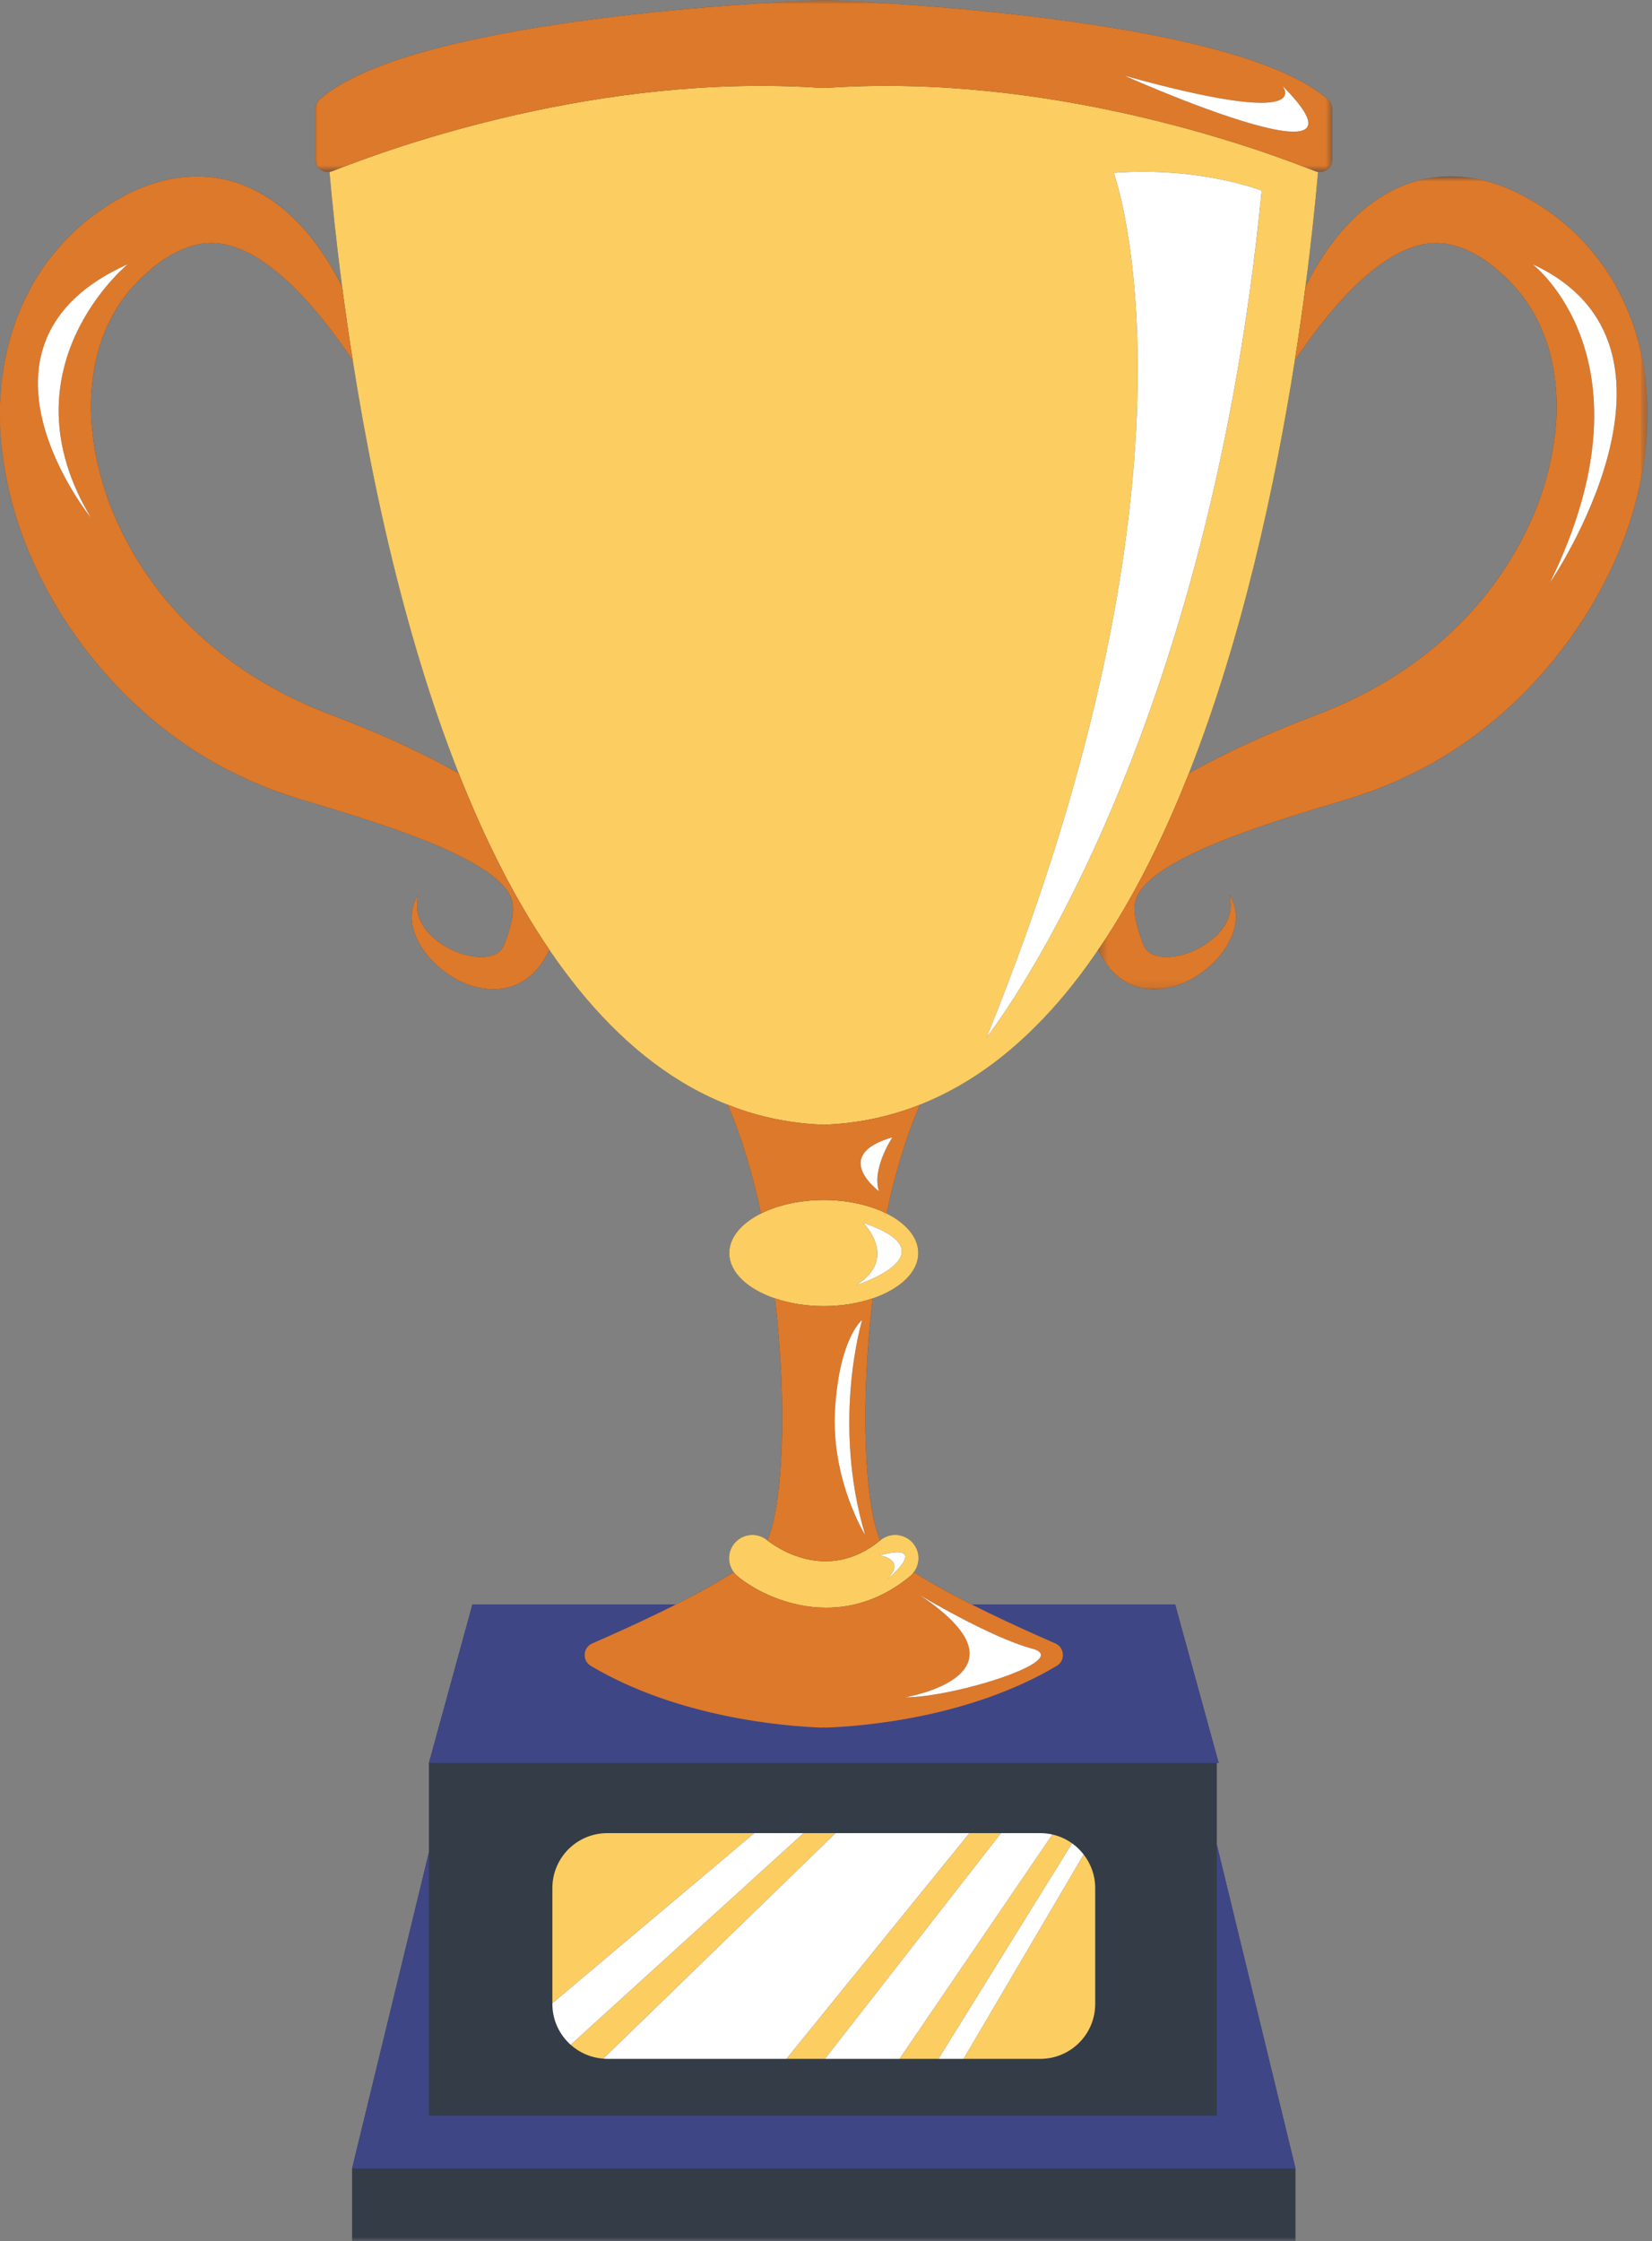
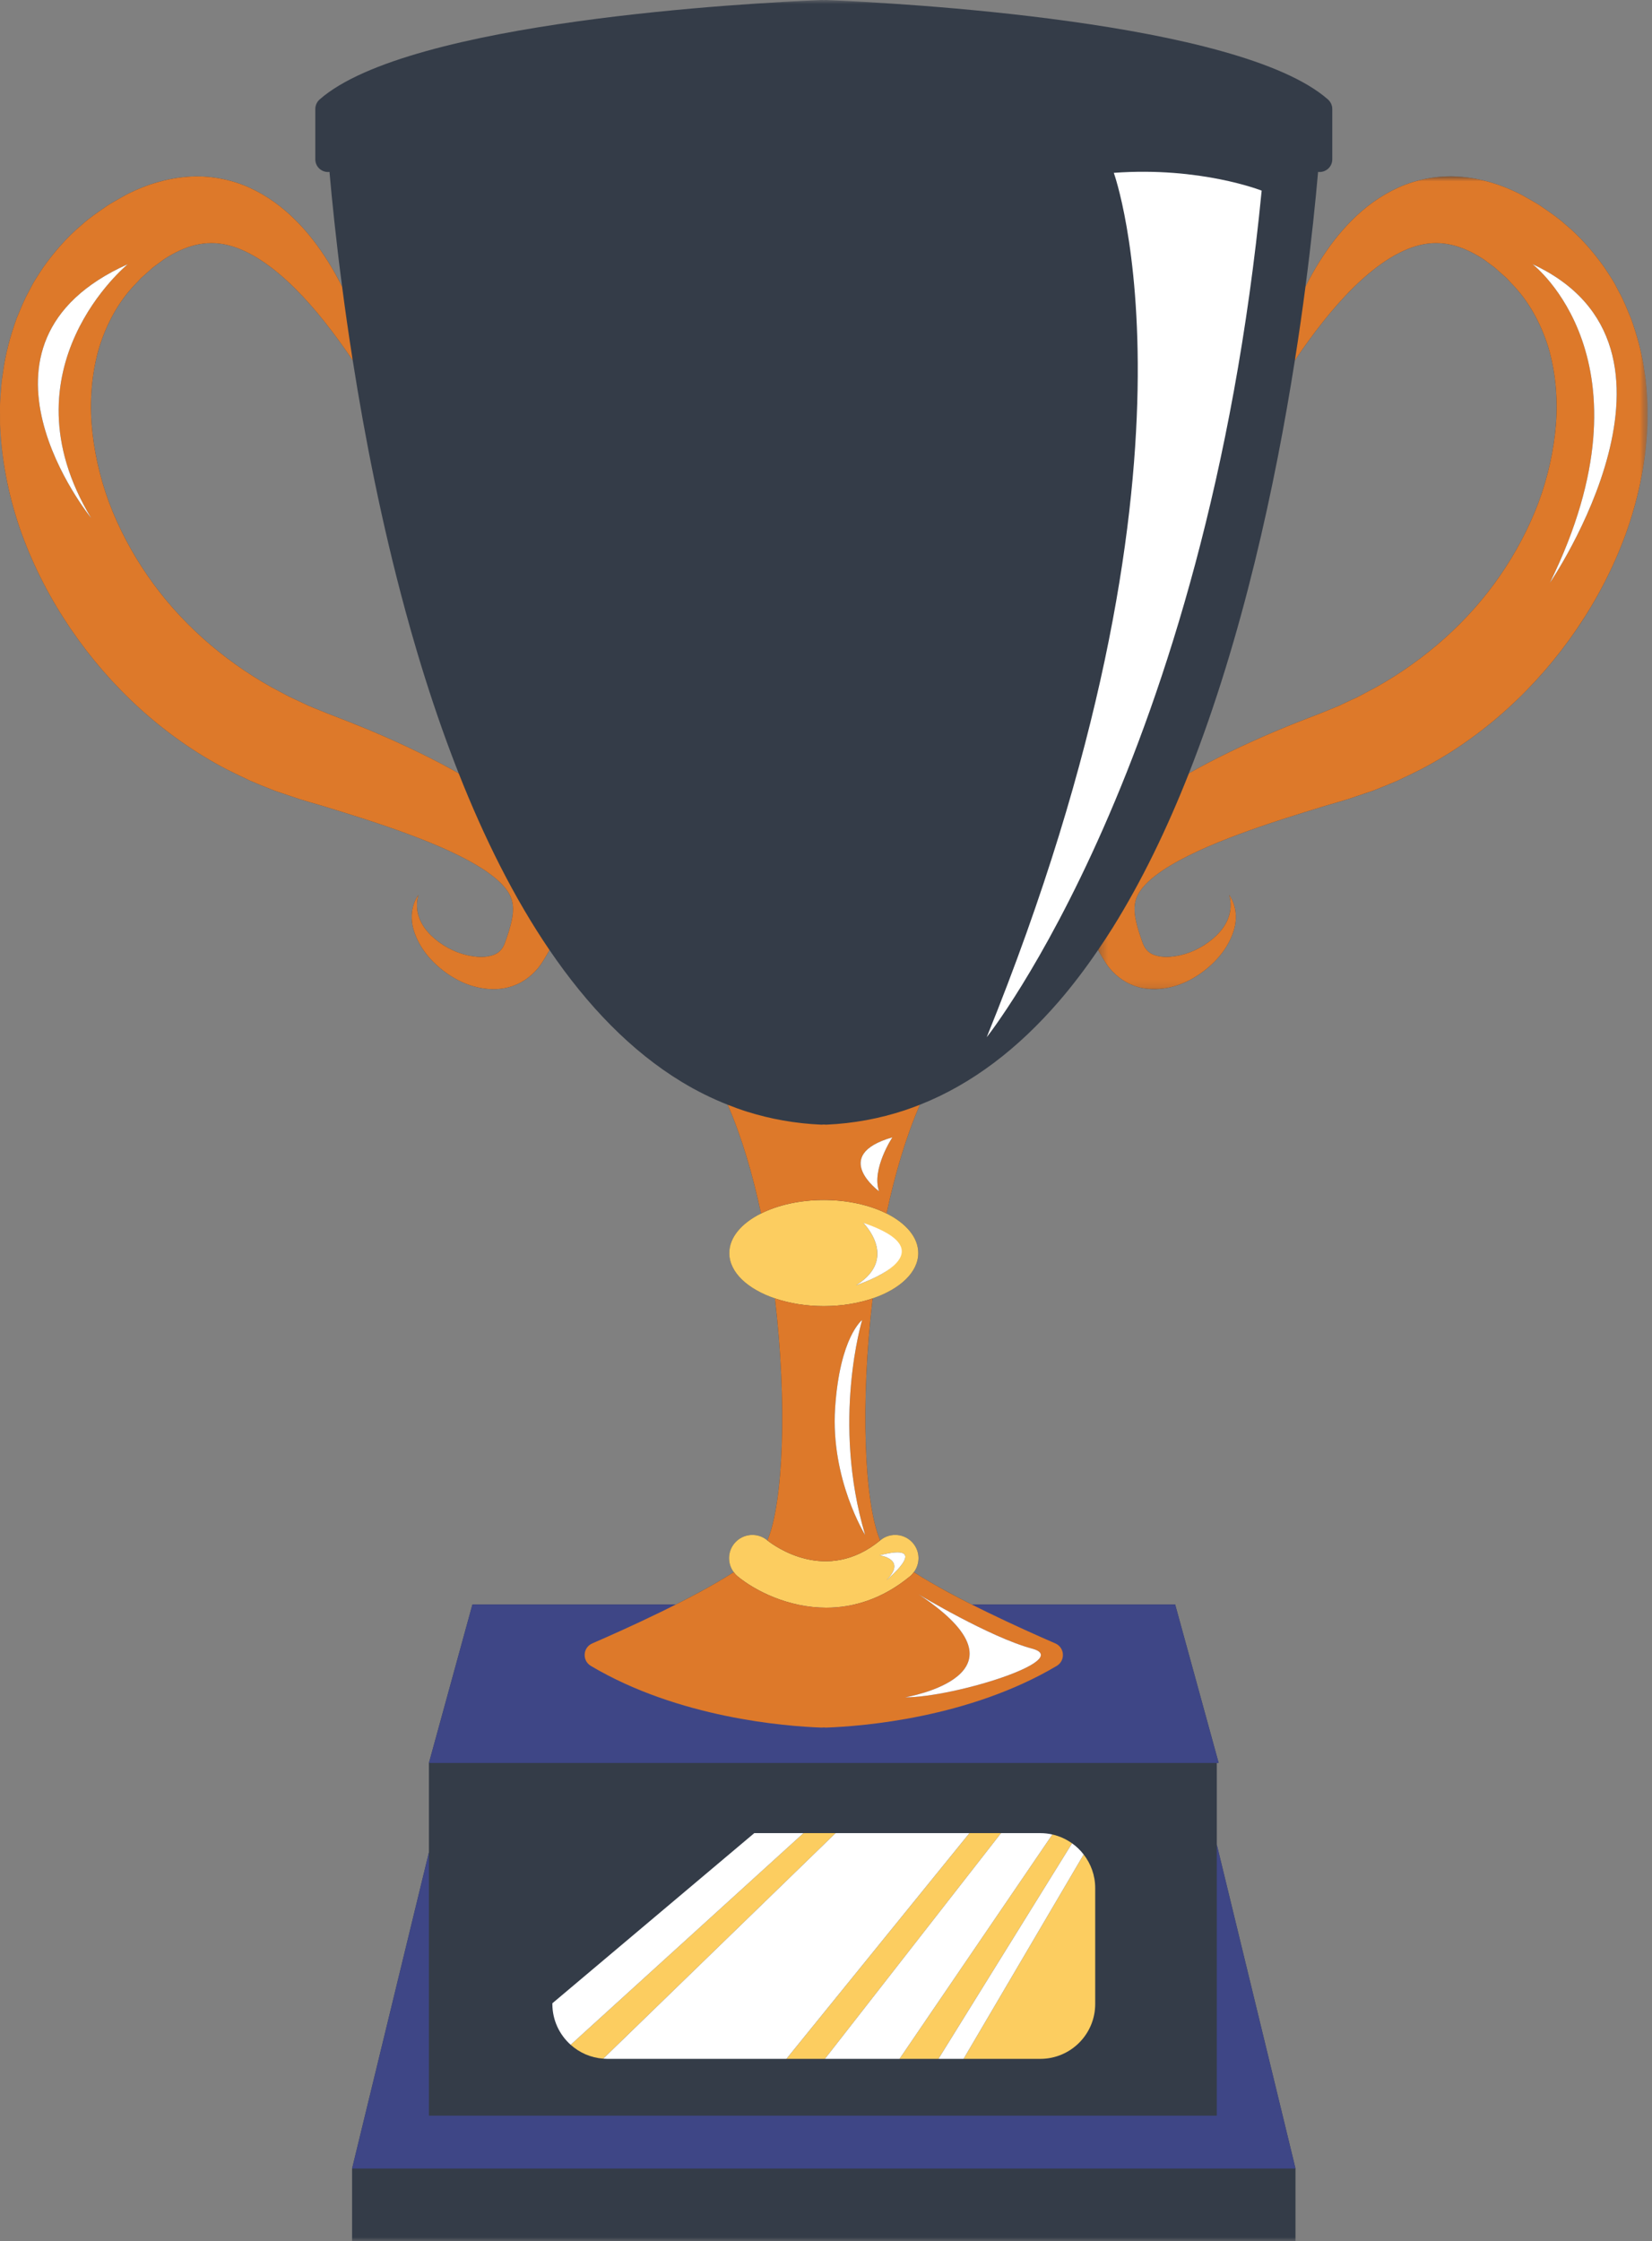
<svg xmlns="http://www.w3.org/2000/svg" width="205" height="278" viewBox="0 0 205 278" fill="none">
  <rect x="0" y="0" width="205" height="278" fill="#808080" stroke="none" />
  <mask id="mask0_2229_218" style="mask-type:luminance" maskUnits="userSpaceOnUse" x="0" y="0" width="205" height="278">
    <path d="M0.004 0H204.446V278H0.004V0Z" fill="white" />
  </mask>
  <g mask="url(#mask0_2229_218)">
    <path d="M193.088 52.528C192.83 55.809 192.099 59.127 190.918 62.325C189.713 65.516 188.089 68.585 186.126 71.424C182.194 77.121 176.86 81.811 170.834 85.204C170.065 85.606 169.31 86.029 168.539 86.428C167.744 86.78 166.965 87.163 166.18 87.535L163.754 88.525C162.812 88.874 161.882 89.253 160.946 89.615C157.202 91.095 153.494 92.759 149.831 94.668C149.062 95.074 148.297 95.494 147.532 95.923C154.209 79.017 158.259 60.074 160.681 44.7C161.802 43.043 162.963 41.442 164.177 39.909C166.542 36.937 169.159 34.212 171.971 32.343C173.377 31.421 174.813 30.726 176.199 30.397C177.581 30.062 178.883 30.085 180.154 30.381C181.433 30.686 182.694 31.263 183.959 32.072C184.274 32.27 184.583 32.531 184.895 32.753C185.204 32.977 185.516 33.196 185.814 33.487L186.724 34.293C187.042 34.548 187.264 34.863 187.546 35.135C189.726 37.356 191.189 40.094 192.125 43.043C193.008 46.019 193.323 49.246 193.088 52.528ZM54.622 94.668C50.958 92.759 47.251 91.095 43.506 89.615C42.57 89.253 41.641 88.874 40.698 88.525L38.272 87.535C37.487 87.163 36.705 86.78 35.917 86.428C35.142 86.029 34.384 85.606 33.619 85.204C27.589 81.811 22.258 77.121 18.326 71.424C16.363 68.585 14.739 65.516 13.535 62.325C12.354 59.127 11.622 55.809 11.364 52.528C11.129 49.246 11.448 46.019 12.327 43.043C13.263 40.094 14.723 37.356 16.903 35.135C17.189 34.863 17.41 34.548 17.729 34.293L18.635 33.487C18.933 33.196 19.245 32.977 19.557 32.753C19.869 32.531 20.178 32.27 20.493 32.072C21.758 31.263 23.02 30.686 24.298 30.381C25.57 30.085 26.871 30.062 28.254 30.397C29.639 30.726 31.075 31.421 32.481 32.343C35.296 34.212 37.91 36.937 40.275 39.909C41.493 41.442 42.651 43.043 43.771 44.7C45.258 54.152 47.361 64.948 50.314 75.792C50.773 77.493 51.257 79.194 51.763 80.889C53.028 85.143 54.431 89.374 55.984 93.497C56.289 94.313 56.601 95.121 56.92 95.923C56.158 95.494 55.39 95.074 54.622 94.668ZM204.425 49.736C204.345 48.586 204.298 47.441 204.093 46.291C203.798 43.992 203.191 41.697 202.385 39.48C201.922 38.383 201.506 37.275 200.916 36.228C200.631 35.702 200.386 35.162 200.057 34.662C199.738 34.152 199.413 33.652 199.081 33.155C197.688 31.213 196.111 29.387 194.286 27.871C193.404 27.066 192.444 26.425 191.498 25.767C191.045 25.428 190.518 25.133 190.002 24.838C189.478 24.549 188.988 24.241 188.438 23.976C186.264 22.899 183.795 22.123 181.178 21.926C178.567 21.714 175.866 22.221 173.571 23.241C171.273 24.274 169.357 25.724 167.767 27.317C166.167 28.908 164.868 30.652 163.741 32.441C163.103 33.461 162.53 34.501 162 35.551C162.748 29.83 163.244 24.955 163.563 21.325C164.469 21.436 165.325 20.738 165.325 19.765V13.521C165.325 13.061 165.12 12.625 164.774 12.323C153.655 2.597 111.35 0.365 102.5 0.003C102.406 -0 102.315 0.01 102.224 0.02C102.134 0.01 102.047 -0 101.953 0.003C93.102 0.365 50.794 2.597 39.678 12.323C39.332 12.625 39.128 13.061 39.128 13.521V19.765C39.128 20.738 39.983 21.436 40.886 21.325C41.208 24.955 41.705 29.834 42.453 35.554C41.923 34.501 41.349 33.461 40.708 32.441C39.584 30.652 38.286 28.908 36.685 27.317C35.092 25.724 33.179 24.274 30.881 23.241C28.586 22.221 25.885 21.714 23.271 21.926C20.661 22.123 18.185 22.899 16.014 23.976C15.464 24.241 14.974 24.549 14.451 24.838C13.934 25.133 13.411 25.428 12.951 25.767C12.008 26.425 11.052 27.066 10.166 27.871C8.341 29.387 6.764 31.213 5.372 33.155C5.04 33.652 4.714 34.152 4.395 34.662C4.067 35.162 3.822 35.702 3.536 36.228C2.946 37.275 2.53 38.383 2.067 39.48C1.262 41.697 0.654 43.992 0.356 46.291C0.154 47.441 0.104 48.586 0.024 49.736C-0.017 50.313 0.014 50.88 0.003 51.454C0.014 52.025 -0.017 52.602 0.034 53.165C0.265 57.708 1.221 62.127 2.724 66.291C4.251 70.448 6.298 74.37 8.764 77.993C13.689 85.227 20.312 91.343 28.079 95.406C29.062 95.886 30.035 96.379 31.025 96.836C32.032 97.262 33.038 97.685 34.055 98.074L37.148 99.117C38.061 99.399 38.983 99.661 39.899 99.929C43.55 101.04 47.173 102.174 50.663 103.465C54.125 104.757 57.551 106.213 60.238 108.005C60.886 108.455 61.49 108.918 61.986 109.387C62.473 109.857 62.862 110.32 63.13 110.77C63.392 111.226 63.56 111.672 63.634 112.246C63.704 112.816 63.654 113.511 63.473 114.293C63.382 114.682 63.278 115.088 63.147 115.51L62.939 116.151L62.731 116.752C62.56 117.285 62.345 117.678 61.98 118.013C61.621 118.356 61.02 118.584 60.315 118.668C59.604 118.755 58.799 118.674 57.984 118.493C56.35 118.114 54.726 117.242 53.458 116.004C52.837 115.376 52.293 114.641 52.001 113.786C51.693 112.94 51.649 111.964 51.924 111.004C51.344 111.813 51.052 112.873 51.096 113.954C51.132 115.037 51.525 116.088 52.045 117.04C52.568 118 53.27 118.852 54.068 119.604C54.867 120.355 55.773 121.013 56.779 121.546C57.789 122.08 58.916 122.466 60.161 122.63C61.403 122.784 62.818 122.711 64.177 122.086C65.536 121.489 66.7 120.375 67.415 119.161L67.65 118.778L67.851 118.443L68.19 117.846C72.857 124.7 78.296 130.39 84.623 134.219C86.439 135.319 88.334 136.259 90.297 137.034C92.028 140.999 93.394 145.64 94.437 150.525C92.028 151.729 90.502 153.481 90.502 155.433C90.502 157.819 92.773 159.902 96.162 161.056C97.698 173.977 97.205 186.465 95.226 191.075C95.216 191.065 95.202 191.055 95.192 191.048C93.961 190.045 92.142 190.219 91.129 191.451C90.267 192.497 90.27 193.97 91.049 195.014C89.002 196.332 86.455 197.718 83.865 199.027H58.624L53.226 218.681V229.763L43.691 268.991V278H160.762V268.991L150.995 228.807V218.681H151.226L145.828 199.027H120.587C117.997 197.718 115.45 196.332 113.404 195.014C114.182 193.97 114.186 192.497 113.323 191.451C112.307 190.216 110.481 190.041 109.25 191.055C109.24 191.065 109.233 191.068 109.227 191.075C107.247 186.465 106.754 173.977 108.291 161.056C111.679 159.902 113.951 157.819 113.951 155.433C113.951 153.481 112.424 151.729 110.015 150.525C111.059 145.64 112.427 140.999 114.155 137.034C120.705 134.447 126.408 129.984 131.374 124.244C133.092 122.258 134.716 120.11 136.262 117.842L136.601 118.443L136.803 118.778L137.037 119.161C137.749 120.375 138.916 121.489 140.275 122.086C141.634 122.711 143.05 122.784 144.291 122.63C145.539 122.466 146.663 122.08 147.673 121.546C148.68 121.013 149.582 120.355 150.384 119.604C151.183 118.852 151.884 118 152.407 117.04C152.927 116.088 153.32 115.037 153.357 113.954C153.4 112.873 153.105 111.813 152.528 111.004C152.803 111.964 152.756 112.94 152.451 113.786C152.162 114.641 151.615 115.376 150.991 116.004C149.723 117.242 148.099 118.114 146.469 118.493C145.653 118.674 144.848 118.755 144.137 118.668C143.429 118.584 142.835 118.356 142.473 118.013C142.107 117.678 141.892 117.285 141.721 116.752L141.513 116.151L141.305 115.51C141.174 115.088 141.067 114.682 140.98 114.293C140.798 113.511 140.748 112.816 140.819 112.246C140.889 111.672 141.057 111.226 141.322 110.77C141.59 110.32 141.979 109.857 142.466 109.387C142.959 108.918 143.566 108.455 144.214 108.005C146.901 106.213 150.324 104.757 153.79 103.465C157.279 102.174 160.899 101.04 164.553 99.929C165.469 99.661 166.391 99.399 167.304 99.117L170.398 98.074C171.414 97.685 172.421 97.262 173.427 96.836C174.417 96.379 175.39 95.886 176.373 95.406C184.14 91.343 190.763 85.227 195.692 77.993C198.155 74.37 200.198 70.448 201.724 66.291C203.228 62.127 204.19 57.708 204.415 53.165C204.469 52.602 204.435 52.025 204.449 51.454C204.439 50.88 204.466 50.313 204.425 49.736Z" fill="#343C48" />
  </g>
  <path d="M150.995 228.808V262.433H53.227V229.764L43.691 268.992H160.762L150.995 228.808Z" fill="#3E4686" />
  <path d="M151.227 218.681L145.828 199.026H58.625L53.227 218.681H151.227Z" fill="#3E4686" />
  <path d="M120.303 227.388L97.592 255.386H102.366L124.218 227.388H120.303Z" fill="#FCCD60" />
  <path d="M130.591 227.556L111.621 255.387H116.452L133.034 228.653C132.312 228.139 131.487 227.757 130.591 227.556Z" fill="#FCCD60" />
  <path d="M119.57 255.387H129.092C132.853 255.387 135.906 252.34 135.906 248.576V234.199C135.906 232.629 135.366 231.186 134.474 230.035L119.57 255.387Z" fill="#FCCD60" />
  <path d="M99.707 227.388L70.816 253.642C71.907 254.621 73.306 255.249 74.856 255.363L103.687 227.388H99.707Z" fill="#FCCD60" />
-   <path d="M75.356 227.388C71.595 227.388 68.545 230.438 68.545 234.199V248.492L93.598 227.388H75.356Z" fill="#FCCD60" />
-   <path d="M107.118 151.686C108.118 152.022 108.92 152.361 109.577 152.699C114.06 155.004 111.114 157.219 108.628 158.443C107.373 159.061 106.236 159.427 106.236 159.427C111.607 156.095 107.118 151.686 107.118 151.686ZM96.16 161.057C97.932 161.661 100.002 162.017 102.223 162.017C104.447 162.017 106.517 161.661 108.289 161.057C111.678 159.903 113.949 157.819 113.949 155.434C113.949 153.481 112.422 151.73 110.013 150.525C107.943 149.489 105.219 148.854 102.223 148.854C99.23 148.854 96.506 149.489 94.436 150.525C92.027 151.73 90.5 153.481 90.5 155.434C90.5 157.819 92.771 159.903 96.16 161.057Z" fill="#FCCD60" />
+   <path d="M107.118 151.686C114.06 155.004 111.114 157.219 108.628 158.443C107.373 159.061 106.236 159.427 106.236 159.427C111.607 156.095 107.118 151.686 107.118 151.686ZM96.16 161.057C97.932 161.661 100.002 162.017 102.223 162.017C104.447 162.017 106.517 161.661 108.289 161.057C111.678 159.903 113.949 157.819 113.949 155.434C113.949 153.481 112.422 151.73 110.013 150.525C107.943 149.489 105.219 148.854 102.223 148.854C99.23 148.854 96.506 149.489 94.436 150.525C92.027 151.73 90.5 153.481 90.5 155.434C90.5 157.819 92.771 159.903 96.16 161.057Z" fill="#FCCD60" />
  <path d="M109.998 196.014C112.632 193.38 109.136 192.927 109.136 192.927C109.575 192.816 109.958 192.733 110.29 192.672C112.672 192.246 112.608 193.078 111.94 194.018C111.269 194.96 109.998 196.014 109.998 196.014ZM109.25 191.055C109.24 191.065 109.233 191.068 109.226 191.075C102.57 196.537 96.091 191.76 95.225 191.075C95.215 191.065 95.202 191.055 95.192 191.048C93.96 190.045 92.142 190.22 91.129 191.451C90.266 192.498 90.27 193.971 91.048 195.014C91.182 195.199 91.337 195.373 91.521 195.527C93.702 197.322 97.799 199.423 102.529 199.423C105.834 199.423 109.448 198.396 112.93 195.527C113.115 195.373 113.269 195.199 113.403 195.014C114.182 193.971 114.185 192.498 113.323 191.451C112.306 190.216 110.481 190.042 109.25 191.055Z" fill="#FCCD60" />
-   <path d="M122.445 128.66C151.343 57.42 138.214 21.439 138.214 21.439C148.981 20.644 156.563 23.647 156.563 23.647C149.662 94.501 122.445 128.66 122.445 128.66ZM163.169 21.221C155.731 18.252 130.051 9.015 102.556 10.901C102.445 10.911 102.334 10.904 102.223 10.891C102.116 10.904 102.005 10.911 101.895 10.901C74.399 9.015 48.719 18.252 41.277 21.221C41.147 21.275 41.019 21.309 40.885 21.325C41.207 24.956 41.703 29.834 42.452 35.554C42.827 38.413 43.26 41.476 43.77 44.701C45.257 54.152 47.36 64.949 50.313 75.793C50.772 77.494 51.255 79.195 51.762 80.889C53.027 85.144 54.429 89.374 55.983 93.498C56.288 94.313 56.6 95.122 56.919 95.924C60.059 103.879 63.78 111.381 68.189 117.846C72.856 124.701 78.295 130.391 84.622 134.219C86.438 135.32 88.333 136.259 90.296 137.034C91.088 137.346 91.89 137.641 92.701 137.896C95.617 138.812 98.694 139.366 101.938 139.507C102.036 139.507 102.133 139.5 102.223 139.487C102.317 139.5 102.415 139.507 102.512 139.507C105.938 139.359 109.172 138.745 112.232 137.735C112.879 137.521 113.52 137.282 114.154 137.034C120.703 134.447 126.407 129.985 131.373 124.244C133.091 122.258 134.715 120.111 136.258 117.843C136.885 116.93 137.496 115.997 138.093 115.044C141.71 109.25 144.834 102.755 147.531 95.924C154.208 79.017 158.258 60.074 160.68 44.701C161.19 41.476 161.626 38.41 161.999 35.551C162.747 29.831 163.243 24.956 163.562 21.325C163.431 21.309 163.3 21.275 163.169 21.221Z" fill="#FCCD60" />
  <path d="M15.862 32.766C15.862 32.766 0.083 45.66 11.306 64.251C11.306 64.251 -6.231 42.674 15.862 32.766ZM54.621 94.668C50.957 92.759 47.25 91.095 43.505 89.616C42.569 89.253 41.64 88.874 40.697 88.525L38.271 87.535C37.486 87.163 36.705 86.781 35.916 86.428C35.141 86.029 34.383 85.606 33.618 85.204C27.589 81.812 22.257 77.121 18.325 71.424C16.362 68.586 14.738 65.516 13.534 62.325C12.353 59.127 11.621 55.809 11.363 52.528C11.128 49.247 11.447 46.019 12.326 43.043C13.262 40.094 14.722 37.356 16.902 35.135C17.188 34.863 17.409 34.548 17.728 34.293L18.634 33.488C18.932 33.196 19.244 32.978 19.556 32.753C19.868 32.531 20.177 32.27 20.492 32.072C21.757 31.263 23.019 30.686 24.297 30.381C25.569 30.085 26.871 30.062 28.253 30.398C29.639 30.726 31.075 31.421 32.48 32.343C35.295 34.212 37.909 36.937 40.274 39.909C41.492 41.443 42.65 43.043 43.77 44.7C43.26 41.476 42.828 38.413 42.452 35.554C41.922 34.501 41.348 33.461 40.707 32.441C39.583 30.652 38.285 28.908 36.684 27.317C35.091 25.724 33.178 24.274 30.88 23.241C28.585 22.221 25.884 21.714 23.27 21.926C20.66 22.124 18.184 22.899 16.013 23.976C15.463 24.241 14.973 24.549 14.45 24.838C13.933 25.133 13.41 25.428 12.95 25.767C12.007 26.425 11.051 27.066 10.165 27.871C8.34 29.388 6.763 31.213 5.371 33.155C5.039 33.652 4.713 34.152 4.395 34.662C4.066 35.162 3.821 35.702 3.536 36.229C2.945 37.276 2.529 38.383 2.066 39.48C1.261 41.698 0.654 43.992 0.355 46.291C0.154 47.442 0.103 48.586 0.023 49.736C-0.017 50.314 0.009 50.881 0.003 51.454C0.013 52.025 -0.017 52.602 0.033 53.166C0.264 57.708 1.221 62.127 2.724 66.291C4.25 70.448 6.297 74.37 8.763 77.993C13.688 85.227 20.311 91.344 28.078 95.407C29.061 95.886 30.035 96.38 31.024 96.836C32.031 97.262 33.037 97.685 34.054 98.074L37.147 99.117C38.06 99.399 38.983 99.661 39.899 99.929C43.549 101.04 47.172 102.174 50.662 103.466C54.124 104.757 57.55 106.214 60.237 108.005C60.885 108.455 61.489 108.918 61.985 109.387C62.472 109.857 62.861 110.32 63.13 110.77C63.391 111.226 63.559 111.672 63.633 112.246C63.703 112.816 63.653 113.511 63.472 114.293C63.381 114.682 63.277 115.088 63.146 115.511L62.938 116.151L62.73 116.752C62.559 117.285 62.344 117.678 61.979 118.014C61.62 118.356 61.019 118.584 60.315 118.668C59.603 118.755 58.798 118.675 57.983 118.493C56.349 118.114 54.725 117.242 53.457 116.004C52.836 115.376 52.292 114.642 52.001 113.786C51.692 112.941 51.648 111.964 51.923 111.005C51.343 111.813 51.051 112.873 51.095 113.954C51.132 115.038 51.524 116.088 52.044 117.041C52.568 118 53.269 118.852 54.067 119.604C54.866 120.355 55.772 121.013 56.778 121.547C57.788 122.08 58.912 122.466 60.16 122.63C61.402 122.785 62.818 122.711 64.176 122.087C65.535 121.489 66.699 120.376 67.414 119.161L67.649 118.779L67.85 118.443L68.189 117.846C63.78 111.38 60.06 103.878 56.919 95.923C56.158 95.494 55.389 95.075 54.621 94.668Z" fill="#DD792A" />
  <mask id="mask1_2229_218" style="mask-type:luminance" maskUnits="userSpaceOnUse" x="136" y="21" width="69" height="102">
    <path d="M136.256 21.878H204.446V122.892H136.256V21.878Z" fill="white" />
  </mask>
  <g mask="url(#mask1_2229_218)">
    <path d="M192.334 72.289C205.859 44.717 190.17 32.766 190.17 32.766C212.348 43.042 192.334 72.289 192.334 72.289ZM204.426 49.736C204.346 48.585 204.299 47.441 204.094 46.29C203.799 43.992 203.191 41.697 202.386 39.479C201.923 38.382 201.507 37.275 200.917 36.228C200.631 35.702 200.387 35.161 200.058 34.661C199.739 34.151 199.414 33.651 199.081 33.155C197.689 31.212 196.112 29.387 194.287 27.871C193.401 27.065 192.445 26.424 191.499 25.767C191.046 25.428 190.519 25.133 190.002 24.837C189.479 24.549 188.989 24.24 188.439 23.975C186.265 22.898 183.792 22.123 181.178 21.925C178.568 21.714 175.867 22.221 173.572 23.241C171.274 24.274 169.358 25.723 167.768 27.317C166.167 28.907 164.869 30.652 163.742 32.44C163.104 33.46 162.53 34.5 162 35.55C161.628 38.409 161.192 41.476 160.682 44.7C161.802 43.042 162.96 41.442 164.178 39.909C166.543 36.936 169.157 34.212 171.972 32.343C173.378 31.42 174.814 30.726 176.199 30.397C177.582 30.061 178.883 30.085 180.155 30.38C181.433 30.686 182.695 31.263 183.96 32.071C184.275 32.269 184.584 32.531 184.896 32.752C185.205 32.977 185.517 33.195 185.815 33.487L186.724 34.292C187.043 34.547 187.265 34.863 187.546 35.135C189.727 37.356 191.19 40.093 192.126 43.042C193.005 46.019 193.324 49.246 193.089 52.528C192.831 55.809 192.099 59.127 190.918 62.325C189.714 65.515 188.09 68.585 186.127 71.424C182.195 77.121 176.86 81.811 170.834 85.203C170.066 85.606 169.311 86.028 168.54 86.428C167.744 86.78 166.966 87.163 166.181 87.535L163.755 88.525C162.812 88.874 161.883 89.253 160.947 89.615C157.203 91.095 153.495 92.759 149.831 94.668C149.063 95.074 148.298 95.493 147.533 95.923C144.835 102.754 141.712 109.249 138.095 115.044C137.498 115.997 136.887 116.929 136.26 117.842L136.602 118.443L136.803 118.778L137.038 119.161C137.749 120.375 138.917 121.489 140.276 122.086C141.635 122.71 143.051 122.784 144.292 122.63C145.54 122.465 146.664 122.079 147.674 121.546C148.68 121.013 149.583 120.355 150.385 119.603C151.183 118.852 151.885 118 152.408 117.04C152.928 116.087 153.321 115.037 153.358 113.953C153.401 112.873 153.106 111.813 152.529 111.004C152.804 111.964 152.757 112.94 152.452 113.786C152.16 114.641 151.616 115.376 150.992 116.003C149.724 117.241 148.1 118.114 146.469 118.493C145.654 118.674 144.849 118.755 144.138 118.667C143.43 118.583 142.832 118.355 142.473 118.013C142.108 117.678 141.893 117.285 141.722 116.752L141.514 116.151L141.306 115.51C141.175 115.087 141.068 114.681 140.98 114.292C140.799 113.51 140.749 112.816 140.819 112.246C140.89 111.672 141.058 111.226 141.323 110.769C141.591 110.32 141.98 109.857 142.467 109.387C142.96 108.917 143.567 108.454 144.215 108.005C146.902 106.213 150.325 104.757 153.79 103.465C157.28 102.173 160.9 101.039 164.554 99.929C165.47 99.66 166.392 99.399 167.305 99.117L170.398 98.073C171.415 97.684 172.421 97.261 173.428 96.835C174.418 96.379 175.391 95.886 176.374 95.406C184.141 91.343 190.764 85.227 195.689 77.993C198.155 74.369 200.199 70.447 201.725 66.29C203.228 62.127 204.191 57.708 204.416 53.165C204.47 52.601 204.436 52.024 204.45 51.454C204.44 50.88 204.466 50.313 204.426 49.736Z" fill="#DD792A" />
  </g>
  <path d="M109.076 147.761C109.076 147.761 102.979 143.305 110.74 141.077C110.74 141.077 108.133 145.006 109.076 147.761ZM102.513 139.507C102.416 139.507 102.318 139.5 102.224 139.487C102.134 139.5 102.037 139.507 101.939 139.507C98.695 139.366 95.618 138.812 92.703 137.896C91.891 137.641 91.089 137.346 90.297 137.034C92.028 141 93.394 145.64 94.437 150.525C96.507 149.488 99.232 148.854 102.224 148.854C105.221 148.854 107.945 149.488 110.015 150.525C111.058 145.64 112.427 141 114.155 137.034C113.521 137.282 112.88 137.521 112.233 137.735C109.173 138.745 105.939 139.359 102.513 139.507Z" fill="#DD792A" />
  <path d="M103.633 174.658C104.213 165.831 106.988 163.737 106.988 163.737C106.988 163.737 103.163 176.292 107.357 190.397C107.357 190.397 103.056 183.482 103.633 174.658ZM96.161 161.057C97.697 173.977 97.204 186.465 95.225 191.075C96.09 191.76 102.569 196.537 109.226 191.075C107.246 186.465 106.753 173.977 108.29 161.057C106.518 161.661 104.448 162.016 102.223 162.016C100.002 162.016 97.932 161.661 96.161 161.057Z" fill="#DD792A" />
  <path d="M128.07 204.499C133.293 205.894 118.44 210.538 112.341 210.538C112.341 210.538 129.153 207.753 113.981 197.765C113.981 197.765 122.849 203.106 128.07 204.499ZM102.53 199.422C97.799 199.422 93.703 197.322 91.522 195.527C91.338 195.373 91.183 195.198 91.049 195.014C85.953 198.302 77.732 202.016 73.495 203.854C72.317 204.364 72.22 205.992 73.324 206.646C84.218 213.101 97.424 214.135 101.96 214.296C102.05 214.296 102.138 214.286 102.225 214.276C102.315 214.286 102.399 214.296 102.493 214.296C107.029 214.135 120.235 213.101 131.129 206.646C132.23 205.992 132.133 204.364 130.958 203.854C126.721 202.016 118.501 198.302 113.404 195.014C113.27 195.198 113.116 195.373 112.931 195.527C109.449 198.396 105.835 199.422 102.53 199.422Z" fill="#DD792A" />
  <mask id="mask2_2229_218" style="mask-type:luminance" maskUnits="userSpaceOnUse" x="38" y="0" width="128" height="22">
    <path d="M38.338 0H165.457V21.339H38.338V0Z" fill="white" />
  </mask>
  <g mask="url(#mask2_2229_218)">
-     <path d="M146.829 12.414C142.769 10.83 139.508 9.377 139.508 9.377C163.883 16.168 159.102 10.609 159.102 10.609C160.612 12.122 161.538 13.279 162.001 14.145C164.38 18.614 154.267 15.306 146.829 12.414ZM164.775 12.323C153.657 2.597 111.352 0.365 102.501 0.003C102.407 -0 102.316 0.01 102.226 0.02C102.135 0.01 102.048 -0 101.954 0.003C93.103 0.365 50.795 2.597 39.679 12.323C39.334 12.625 39.129 13.061 39.129 13.521V19.765C39.129 20.738 39.984 21.436 40.887 21.325C41.021 21.308 41.149 21.275 41.279 21.221C48.721 18.252 74.401 9.015 101.897 10.901C102.008 10.911 102.118 10.904 102.226 10.89C102.336 10.904 102.447 10.911 102.558 10.901C130.053 9.015 155.733 18.252 163.172 21.221C163.303 21.275 163.433 21.308 163.564 21.325C164.47 21.436 165.326 20.738 165.326 19.765V13.521C165.326 13.061 165.121 12.625 164.775 12.323Z" fill="#DD792A" />
-   </g>
+     </g>
  <path d="M103.686 227.388L74.856 255.363C75.023 255.373 75.188 255.386 75.355 255.386H97.59L120.301 227.388H103.686Z" fill="white" />
  <path d="M129.092 227.388H124.217L102.365 255.386H111.622L130.592 227.555C130.112 227.448 129.612 227.388 129.092 227.388Z" fill="white" />
  <path d="M93.598 227.388L68.545 248.492V248.575C68.545 250.592 69.424 252.397 70.816 253.642L99.707 227.388H93.598Z" fill="white" />
  <path d="M133.034 228.652L116.453 255.386H119.57L134.474 230.035C134.064 229.505 133.584 229.038 133.034 228.652Z" fill="white" />
  <path d="M138.213 21.44C138.213 21.44 151.341 57.42 122.443 128.66C122.443 128.66 149.66 94.501 156.562 23.647C156.562 23.647 148.979 20.645 138.213 21.44Z" fill="white" />
  <path d="M110.289 192.672C109.957 192.733 109.574 192.816 109.135 192.927C109.135 192.927 112.631 193.38 109.997 196.014C109.997 196.014 111.269 194.96 111.94 194.018C112.607 193.078 112.671 192.246 110.289 192.672Z" fill="white" />
  <path d="M190.168 32.766C190.168 32.766 205.857 44.717 192.332 72.29C192.332 72.29 212.345 43.043 190.168 32.766Z" fill="white" />
-   <path d="M161.999 14.145C161.536 13.279 160.61 12.121 159.1 10.608C159.1 10.608 163.881 16.168 139.506 9.377C139.506 9.377 142.767 10.83 146.827 12.413C154.265 15.306 164.377 18.614 161.999 14.145Z" fill="white" />
  <path d="M15.863 32.766C-6.231 42.674 11.306 64.251 11.306 64.251C0.084 45.66 15.863 32.766 15.863 32.766Z" fill="white" />
  <path d="M109.075 147.761C108.132 145.006 110.739 141.077 110.739 141.077C102.979 143.305 109.075 147.761 109.075 147.761Z" fill="white" />
  <path d="M106.987 163.737C106.987 163.737 104.212 165.831 103.631 174.658C103.054 183.482 107.356 190.397 107.356 190.397C103.162 176.292 106.987 163.737 106.987 163.737Z" fill="white" />
  <path d="M112.34 210.539C118.439 210.539 133.293 205.895 128.069 204.499C122.848 203.107 113.981 197.766 113.981 197.766C129.152 207.754 112.34 210.539 112.34 210.539Z" fill="white" />
  <path d="M109.578 152.699C108.92 152.36 108.119 152.021 107.119 151.686C107.119 151.686 111.608 156.094 106.236 159.426C106.236 159.426 107.374 159.06 108.629 158.443C111.115 157.218 114.061 155.004 109.578 152.699Z" fill="white" />
</svg>